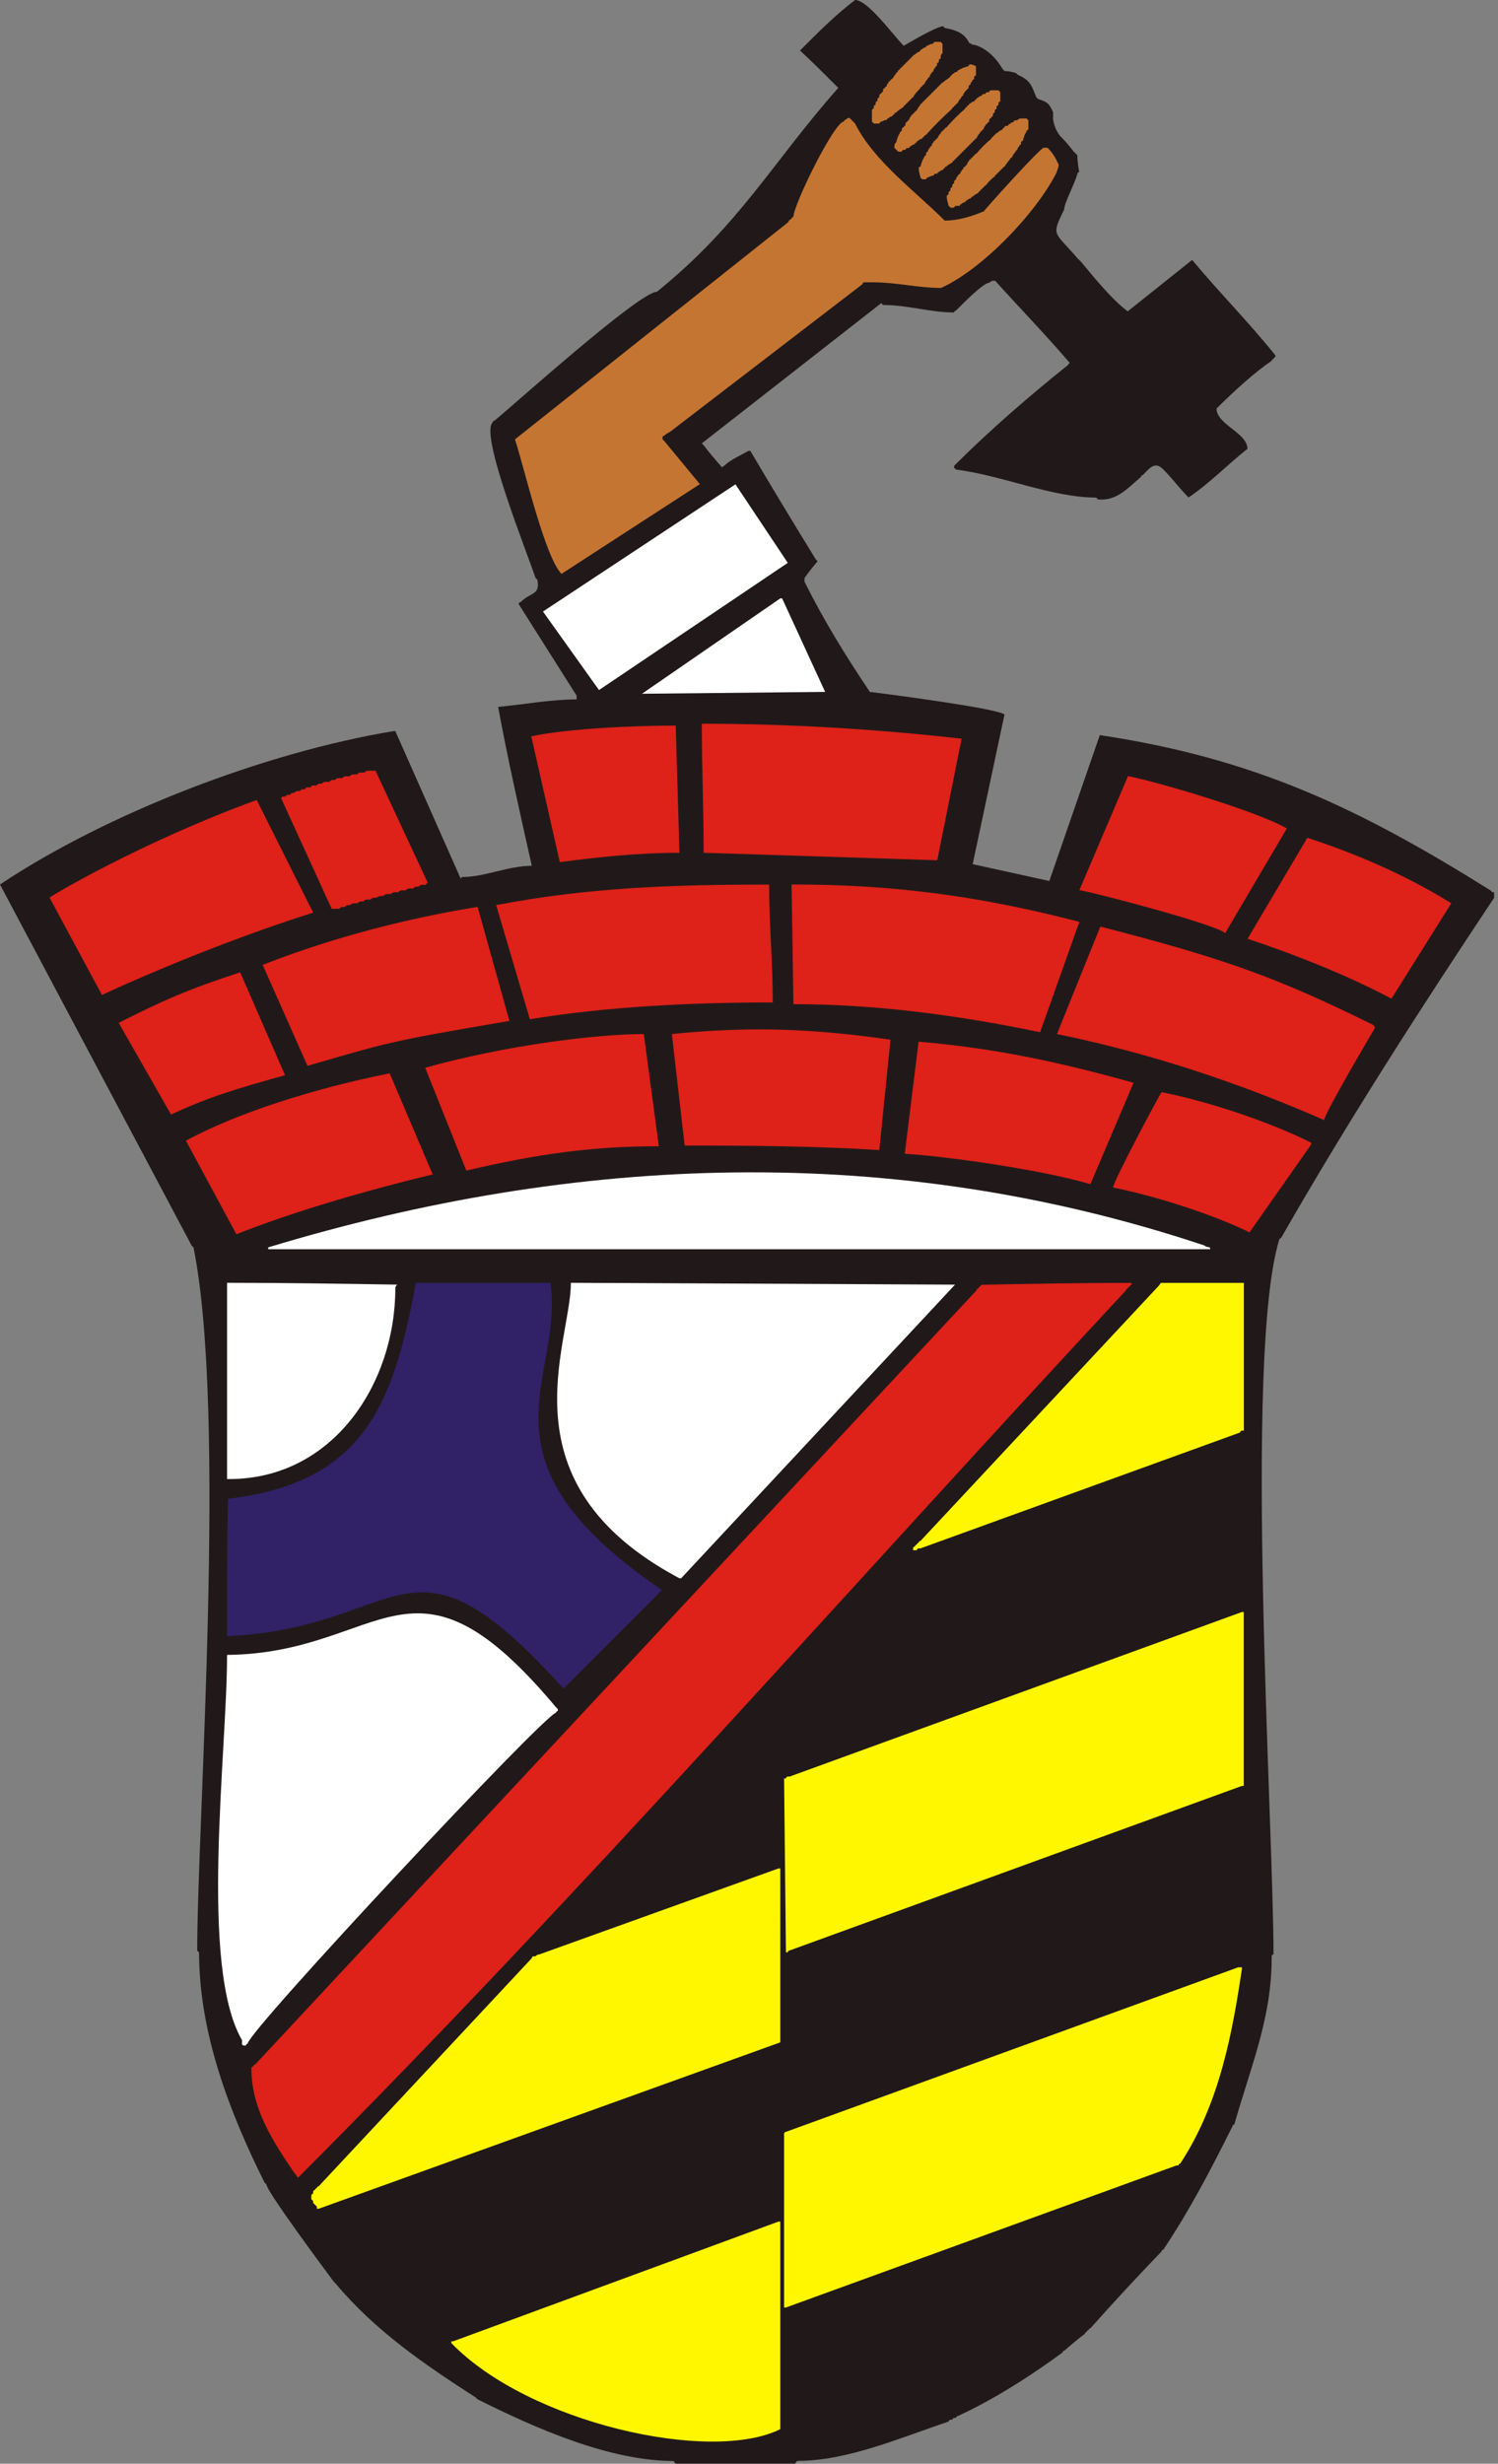
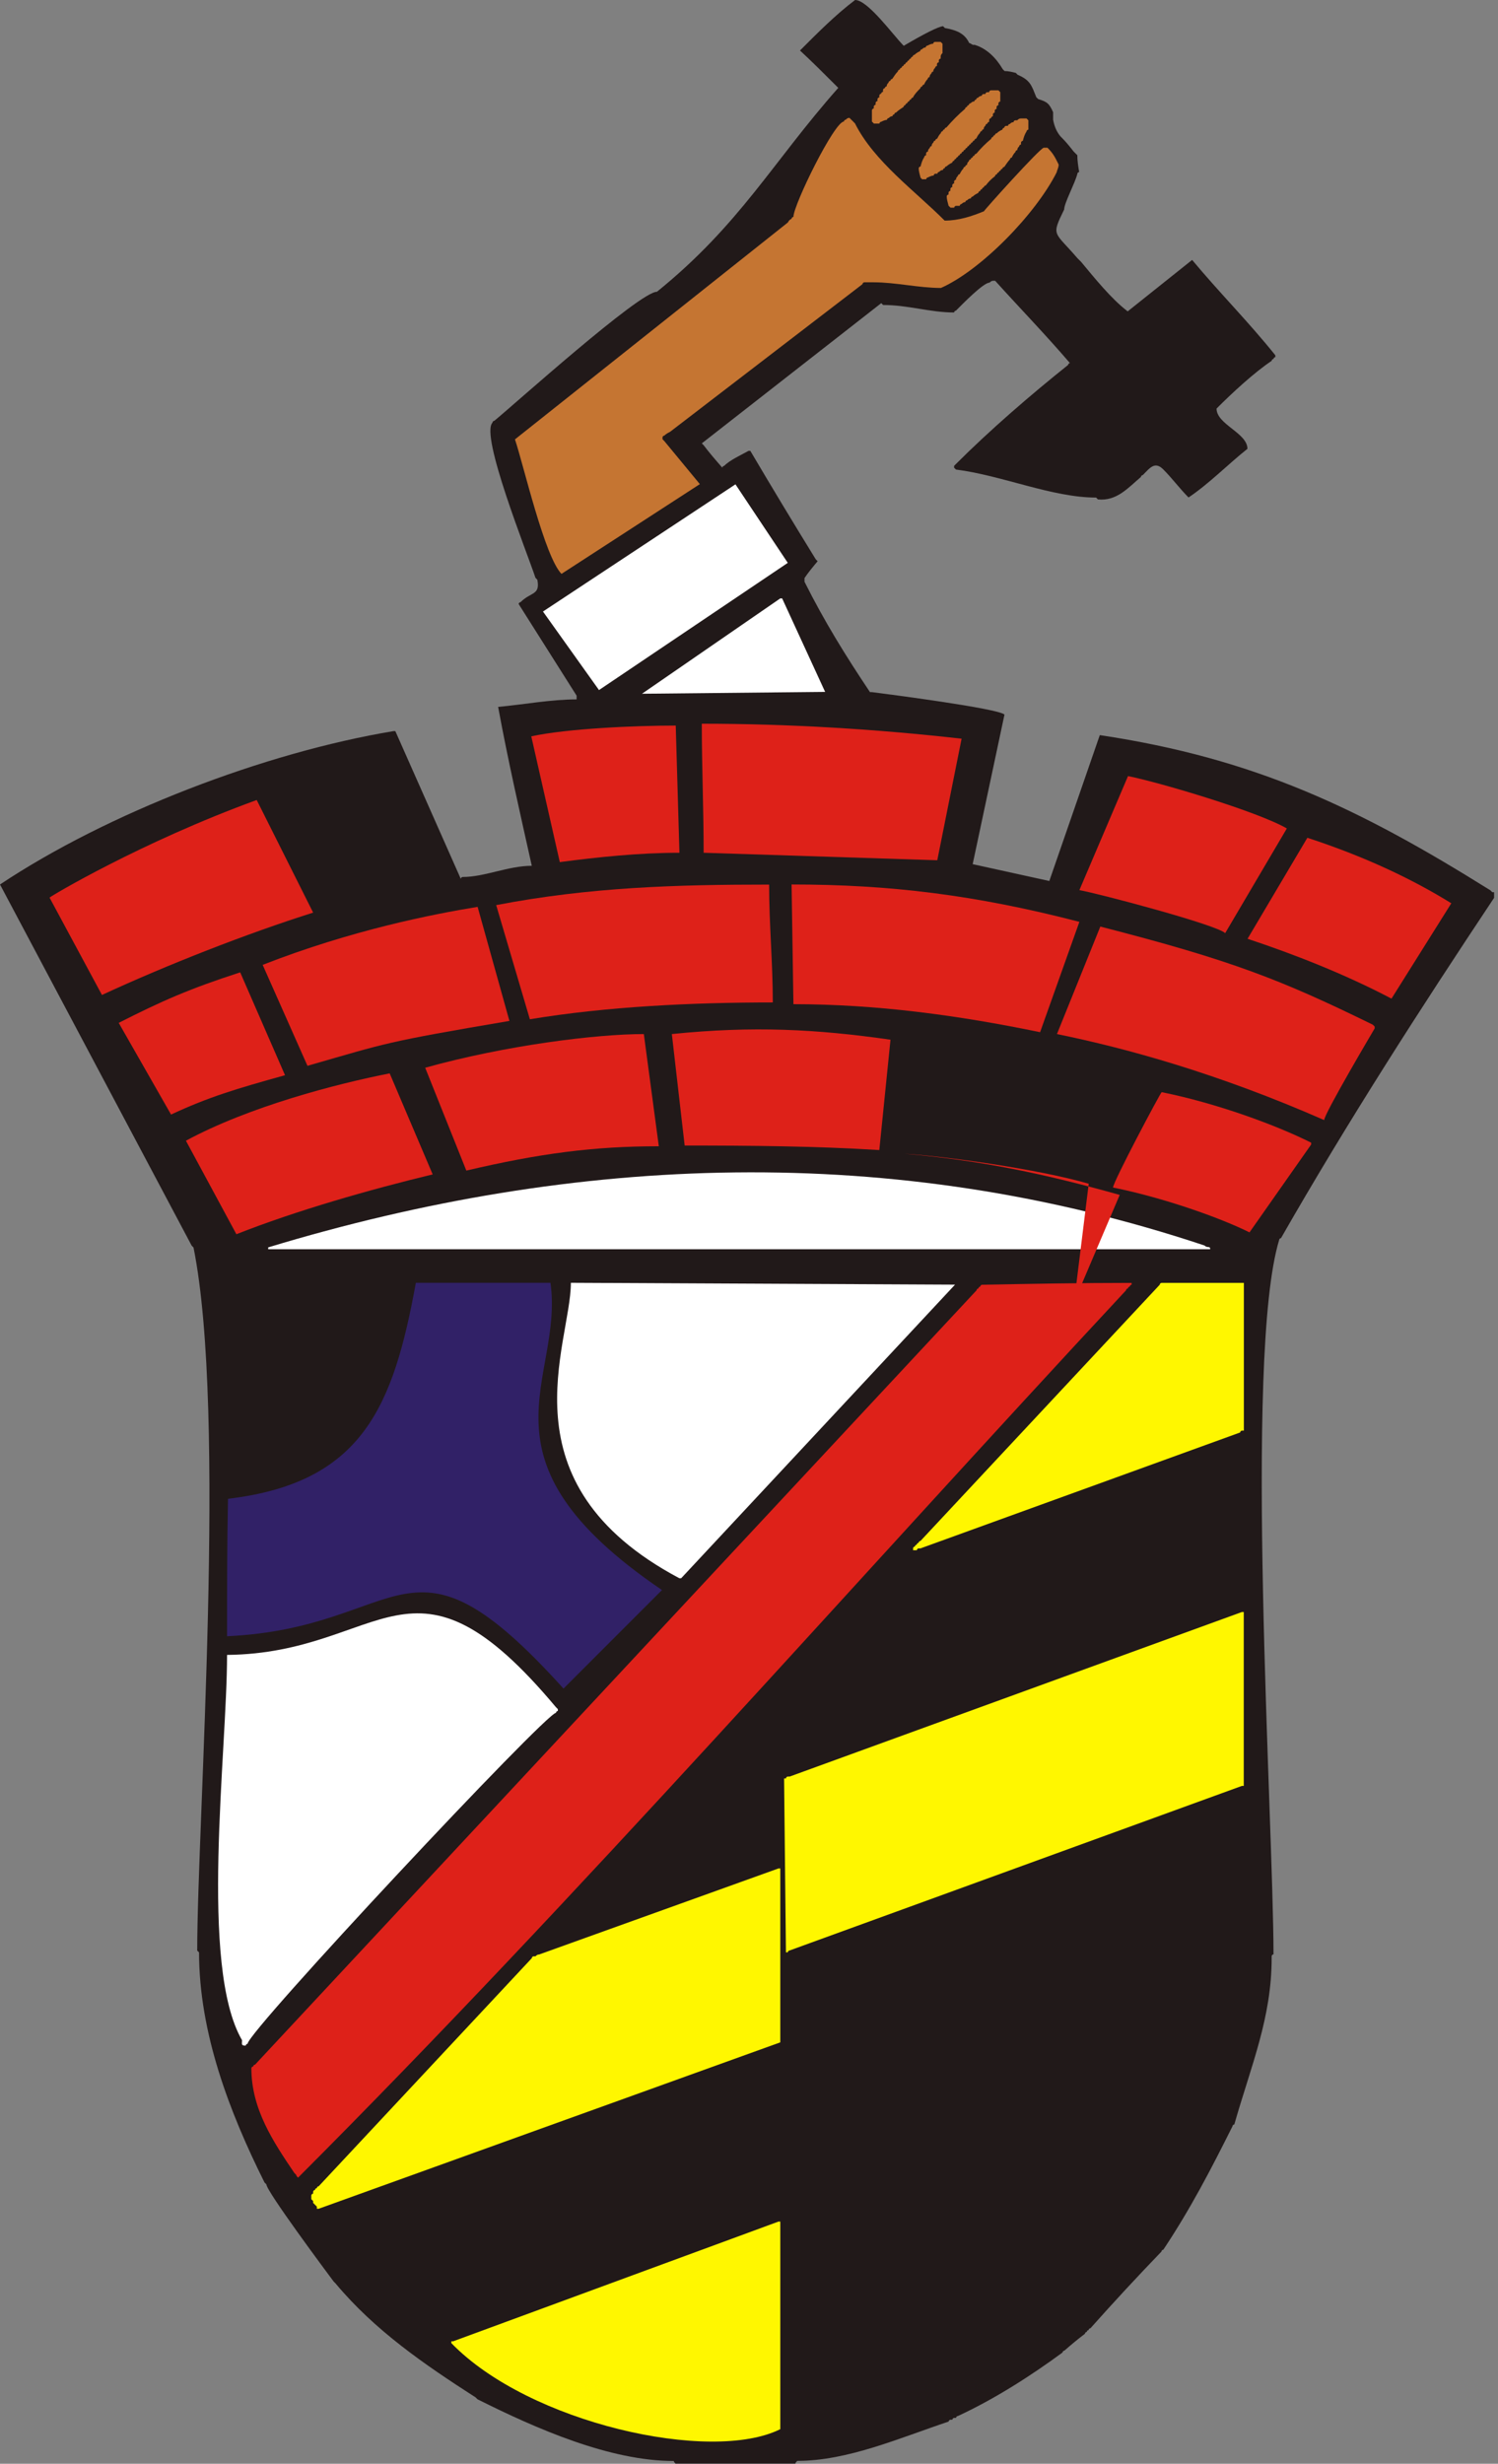
<svg xmlns="http://www.w3.org/2000/svg" viewBox="0 0 146 240">
  <rect x="0" y="0" width="146" height="240" fill="#808080" stroke="none" />
  <defs>
    <style>.am{fill:#c57532;}.am,.an,.ao,.ap,.aq,.ar{fill-rule:evenodd;}.an{fill:#de2119;}.ao{fill:#fff;}.ap{fill:#fff700;}.aq{fill:#312167;}.ar{fill:#211919;}</style>
  </defs>
  <g id="a" />
  <g id="b" />
  <g id="c">
    <path id="d" class="ar" d="M65.85,240c-.09-.09-.18-.18-.18-.27-6.24,0-13.37-3.13-19.13-6.01l-.18-.18c-4.98-3.2-9.83-6.52-13.66-11.11l-.18-.18c-.77-1.03-6.56-8.81-6.56-9.47l-.18-.18c-3.43-6.87-6.38-14.59-6.38-22.41l-.18-.18c0-12.3,2.91-52.26-.36-68.49l-.18-.18L0,86.16c10.45-6.96,25.76-12.85,38.35-14.94h.18l6.38,14.39c0-.09,.09-.18,.18-.18,2.16,0,4.44-1.09,6.74-1.09-1.14-5.12-2.34-10.35-3.28-15.48,2.6-.24,5.12-.73,7.65-.73v-.36l-5.65-8.93c0-.09,.09-.18,.18-.18,1.02-1.02,1.94-.66,1.64-2.19l-.18-.18c-.84-2.52-5.41-13.89-4.19-15.12,0-.09,.09-.18,.18-.18,1.93-1.58,14.14-12.57,15.85-12.57,8.11-6.56,11.29-12.66,17.67-19.86l-.18-.18c-1.18-1.18-2.37-2.37-3.55-3.46,1.7-1.7,3.45-3.47,5.37-4.92,1.25,0,3.71,3.43,4.74,4.46q3.1-1.82,3.83-1.91l.18,.18c1,.18,1.91,.46,2.37,1.46,.09,0,.18,.09,.36,.18h.18c1.18,.36,2.09,1.28,2.73,2.37l.18,.18c.36,0,.73,.09,1.09,.18l.18,.18c1.28,.55,1.37,1.09,1.82,2.19l.18,.18c.91,.27,1.09,.46,1.46,1.28v.73q.18,1,.73,1.64l.18,.18c.36,.36,.73,.82,1.09,1.28,0,0,.09,.09,.18,.18l.18,.18c0,.55,.09,1.09,.18,1.64-.09,0-.18,.09-.18,.18-.23,.93-1.28,2.84-1.28,3.46-1.28,2.64-1,2.09,1.28,4.74l.18,.18,.18,.18c1.3,1.56,2.97,3.64,4.55,4.83l6.28-5.01c2.63,3.16,5.54,6.08,8.11,9.29v.18c-.09,0-.18,.09-.18,.18-.09,0-.18,.09-.18,.18-1.72,1.15-3.91,3.18-5.37,4.65,0,1.55,3.01,2.37,3.01,3.92-1.91,1.52-3.74,3.4-5.74,4.74-.87-.87-1.59-1.86-2.46-2.73-.82-.82-1.28-.18-2,.55-.09,0-.18,.09-.18,.18-1.28,1.09-2.37,2.37-4.19,2.19l-.18-.18c-4.28,0-9.2-2.17-13.66-2.73l-.18-.18v-.18l.18-.18c3.31-3.31,7.26-6.72,10.93-9.65,0-.09,.09-.18,.18-.18-2.34-2.73-4.87-5.34-7.29-8.02h-.18c-.18,0-.27,.09-.36,.18-.61,0-2.64,2.09-3.28,2.73-.09,0-.18,.09-.18,.18-2.35,0-4.46-.73-6.92-.73l-.18-.18-17.49,13.66s.09,.09,.18,.18c.55,.73,1.18,1.46,1.82,2.19,0-.09,.09-.18,.18-.18,.59-.59,1.65-1.05,2.37-1.46h.18c2.1,3.56,4.21,7.05,6.38,10.57l.18,.18c-.46,.55-.91,1.09-1.28,1.64v.36c1.95,3.89,3.98,7.16,6.38,10.75h.18c1.49,.19,12.34,1.59,12.93,2.19l-3.1,14.57,7.47,1.64,4.92-14.21c15.16,2.27,25.34,7.16,38.07,15.12l.18,.18h.18v.55c-7.18,10.78-14.3,21.84-20.77,33.15-.09,0-.18,.09-.18,.18-3.46,11.39-.55,56.83-.55,69.59-.09,0-.18,.09-.18,.18v.18c0,5.83-2,10.46-3.64,16.21-.09,0-.18,.09-.18,.18-2.06,4.12-4.08,8.03-6.74,12.02-.09,0-.18,.09-.18,.18-2.37,2.46-4.65,4.92-6.92,7.47-.09,0-.18,.09-.18,.18-.09,0-.18,.09-.18,.18-.09,0-.18,.09-.18,.18-.73,.55-1.37,1.09-2,1.64-.09,0-.18,.09-.18,.18-3.1,2.28-6.65,4.55-10.2,6.19-.09,0-.18,.09-.18,.18h-.18c-.09,0-.18,.09-.18,.18h-.18c-.09,0-.18,.09-.18,.18-4.82,1.61-9.84,3.83-14.76,3.83-.09,.09-.18,.18-.18,.27h-11.66Z" />
    <path id="e" class="ao" d="M23.59,198.74c-4.19-7.2-1.46-27.96-1.46-37.53,15.34-.17,17.93-11.78,32.06,5.1l.18,.18v.18c-.09,0-.18,.09-.18,.18-.99,0-30.06,31.05-30.06,32.24-.09,0-.18,.09-.18,.18-.48,0-.36-.15-.36-.55h0Z" />
    <path id="f" class="an" d="M28.87,211.86l-.18-.18c-2.06-3.05-4.19-6.23-4.19-10.2,0-.09,.09-.18,.18-.18,0-.09,.09-.18,.18-.18L95.18,125.69c0-.09,.09-.18,.18-.18,0-.09,.09-.18,.18-.18,0-.09,.09-.18,.18-.18,4.83-.09,9.65-.18,14.57-.18v.18c-.09,0-.18,.09-.18,.18-.09,0-.18,.09-.18,.18-.09,0-.18,.09-.18,.18-26.66,28.62-53.19,58.91-80.7,86.44-.09-.09-.18-.18-.18-.27h0Z" />
    <path id="g" class="aq" d="M54.92,164.49c-15.3-16.94-15.21-5.92-32.79-5.1,0-4.46,0-8.93,.09-13.39,13.12-1.55,16.12-9.02,18.31-21.04h13.12c1.35,9.55-8.06,17.08,10.87,29.93l-9.6,9.6h0Z" />
    <path id="h" class="ap" d="M43.99,228.25v-.18h.18l31.7-11.66h.18v20.22c-6.74,3.37-24.49-.57-32.06-8.38Z" />
-     <path id="i" class="ap" d="M76.42,224.79v-16.94c0-.09,.09-.18,.18-.18l44.08-16.03h.36v.18c-.91,6.01-2.12,13.03-6.01,18.94-.09,0-.18,.09-.18,.18h-.18l-38.07,13.84h-.18Z" />
    <path id="j" class="ap" d="M30.88,215.13v-.18l-.18-.18-.18-.18v-.18l-.18-.18v-.36c0-.09,.09-.18,.18-.18v-.18c0-.09,.09-.18,.18-.18,0-.09,.09-.18,.18-.18,0-.09,.09-.18,.18-.18l20.77-22.22c0-.09,.09-.18,.18-.18h.18c.09-.09,.18-.18,.36-.18l23.32-8.38h.18v16.94l-44.99,16.21h-.18Z" />
    <path id="k" class="ap" d="M76.42,173.24h.18c0-.09,.09-.18,.18-.18h.18l44.08-16.03h.18v16.94h-.18l-44.08,16.03c-.09,0-.18,.09-.18,.18h-.18l-.18-16.94Z" />
    <path id="l" class="ap" d="M88.99,151.01v-.18c0-.09,.09-.18,.18-.18,0-.09,.09-.18,.18-.18,0-.09,.09-.18,.18-.18,0-.09,.09-.18,.18-.18l23.32-24.96c0-.09,.09-.18,.18-.18h8.02v14.39h-.18c-.09,0-.18,.09-.18,.18l-31.15,11.29h-.18c-.09,0-.18,.09-.18,.18h-.36Z" />
-     <path id="m" class="ao" d="M22.13,144.09v-19.13c5.46,0,11.02,.09,16.58,.18-.09,.09-.18,.18-.18,.36,0,9.24-6.04,18.58-16.21,18.58h-.18Z" />
    <path id="n" class="ao" d="M55.65,124.96l37.43,.18-26.69,28.6h-.18c-17.46-9.28-10.57-22.77-10.57-28.78h0Z" />
    <path id="o" class="ao" d="M26.14,121.69v-.18c30.06-9.11,60.9-10.3,91.26-.18,.28,.28,.55,0,.55,.36H26.14Z" />
    <path id="p" class="an" d="M23.04,120.23l-4.92-9.11c6.17-3.33,14.62-5.53,19.86-6.56l4.19,9.84c-6.05,1.46-13.3,3.52-19.13,5.83Z" />
    <path id="q" class="an" d="M121.78,120.05c-2.82-1.41-8.37-3.38-13.3-4.37,0-.55,4.65-9.29,4.74-9.29,5.32,1.07,11.12,3.19,14.57,4.92v.18l-6.01,8.56Z" />
-     <path id="r" class="an" d="M106.11,115.31c-4.9-1.43-14.1-2.69-17.93-2.92l1.35-10.92c7.45,.65,13.57,1.94,20.95,4.01l-4.19,9.84h-.18Z" />
+     <path id="r" class="an" d="M106.11,115.31c-4.9-1.43-14.1-2.69-17.93-2.92c7.45,.65,13.57,1.94,20.95,4.01l-4.19,9.84h-.18Z" />
    <path id="s" class="an" d="M45.45,114.03l-4.01-10.02c7.87-2.19,16.68-3.28,21.31-3.28l1.46,10.93c-6.31,0-11.61,.69-18.76,2.37Z" />
    <path id="t" class="an" d="M66.73,111.59l-1.25-10.86c7.92-.81,14.12-.48,21.31,.55l-1.09,10.75c-6.29-.39-12.65-.44-18.97-.44Z" />
    <path id="u" class="an" d="M103.01,100.74l4.23-10.48c12.78,3.28,17.6,5.17,26.56,9.56l.18,.18v.18s-4.92,8.31-4.92,8.93c-10.45-4.58-19.3-7-26.05-8.38h0Z" />
    <path id="v" class="an" d="M16.67,108.57l-5.1-8.93c4.15-2.11,6.91-3.33,11.84-4.92l4.37,10.02c-4.83,1.34-7.45,2.13-11.11,3.83h0Z" />
    <path id="w" class="an" d="M29.97,103.83l-4.37-9.84c8.63-3.38,16.59-4.94,20.95-5.65l3.1,11.11c-12.19,2.07-11.83,2.12-19.67,4.37h0Z" />
    <path id="x" class="an" d="M77.33,97.82l-.18-11.66c9.55,0,17.9,1.01,28.05,3.64l-3.83,10.75c-7.96-1.65-15.96-2.73-24.05-2.73Z" />
    <path id="y" class="an" d="M51.64,99.28l-3.28-11.11c9.13-1.76,17.61-2,26.6-2,0,3.83,.36,7.64,.36,11.48-7.89,0-16.2,.4-23.68,1.64h0Z" />
    <path id="a`" class="an" d="M121.59,91.45l5.83-9.84c5.79,1.89,10.38,4.12,14.03,6.38l-5.83,9.29c-4.54-2.39-9.59-4.36-14.03-5.83h0Z" />
    <path id="aa" class="an" d="M9.93,96.91l-5.1-9.47c0-.08,8.92-5.41,20.19-9.51l5.5,10.97c-6.43,2.03-14.2,5.07-20.58,8.02Z" />
    <path id="ab" class="an" d="M119.41,90.9c-.82-.82-12.5-3.9-14.21-4.19l4.74-11.11c3.22,.65,12.64,3.46,15.48,5.1l-6.01,10.2h0Z" />
-     <path id="ac" class="an" d="M32.33,88.53l-4.92-10.75c0-.09,.09-.18,.18-.18h.18c.09-.09,.18-.18,.36-.18h.18c0-.09,.09-.18,.18-.18h.18c.09-.09,.18-.18,.36-.18h.18c.09-.09,.18-.18,.36-.18h.18c0-.09,.09-.18,.18-.18h.36c0-.09,.09-.18,.18-.18h.36c.09-.09,.18-.18,.36-.18h.18c.09-.09,.18-.18,.36-.18h.36c.09-.09,.18-.18,.36-.18h.18c.09-.09,.18-.18,.36-.18h.36c.09-.09,.18-.18,.36-.18h.36c.09-.09,.18-.18,.36-.18h.36c.09-.09,.18-.18,.36-.18h.36c.09-.09,.18-.18,.36-.18h.73l5.1,10.93c-.09,0-.18,.09-.18,.18h-.36c-.18,0-.27,.09-.36,.18h-.18c-.18,0-.27,.09-.36,.18h-.36c-.18,0-.27,.09-.36,.18h-.36c-.18,0-.27,.09-.36,.18h-.36c-.18,0-.27,.09-.36,.18h-.36c-.18,0-.27,.09-.36,.18h-.18c-.18,0-.36,.09-.55,.18h-.18c-.18,0-.27,.09-.36,.18h-.36c-.18,0-.27,.09-.36,.18h-.18c-.18,0-.27,.09-.36,.18h-.36c-.18,0-.27,.09-.36,.18h-.18c-.18,0-.27,.09-.36,.18h-.18c-.18,0-.27,.09-.36,.18h-.73Z" />
    <path id="ad" class="an" d="M54.56,83.98l-2.78-12.25c3.48-.76,10.09-1.05,14.08-1.05l.36,12.39c-3.93,0-7.94,.42-11.66,.91Z" />
    <path id="ae" class="an" d="M68.58,83.07c0-4.19-.18-8.38-.18-12.57,8.51,0,17.13,.53,25.32,1.46l-2.37,11.84-22.77-.73h0Z" />
    <path id="af" class="ao" d="M62.57,67.58l13.48-9.29h.18l4.19,9.11-17.85,.18Z" />
    <polygon id="ag" class="ao" points="58.38 67.22 52.92 59.57 71.68 47.18 76.78 54.83 58.38 67.22" />
    <path id="ah" class="am" d="M54.74,55.92c-1.65-1.65-3.7-10.58-4.55-13.12l26.6-21.13c.09-.18,.18-.27,.36-.36,0-.09,.09-.18,.18-.18,0-1.17,3.99-9.29,4.92-9.29,0-.09,.09-.18,.18-.18,.09-.09,.18-.18,.36-.18,0,0,.09,.09,.18,.18l.18,.18,.18,.18c1.84,3.69,5.89,6.61,8.74,9.47,1.37,0,2.64-.42,3.83-.91,0-.09,5.49-6.19,5.83-6.19h.36c.56,.56,.74,.93,1.09,1.64,0,.33-.18,.58-.18,.73-2.05,4.09-7.39,9.56-11.29,11.29-2.18,0-4.4-.55-6.56-.55h-.91c-.09,0-.18,.09-.18,.18l-18.76,14.39c-.18,.09-.36,.18-.55,.36-.09,0-.18,.09-.18,.18v.18s.09,.09,.18,.18l3.46,4.19-13.48,8.74h0Z" />
    <path id="ai" class="am" d="M92.63,20.22l-.18-.18c-.09-.36-.18-.64-.18-.91,0-.09,.09-.18,.18-.18v-.18c0-.09,.09-.18,.18-.18v-.18c0-.09,.09-.18,.18-.18v-.18c0-.09,.09-.18,.18-.18v-.18c0-.09,.09-.18,.18-.18,0-.18,.09-.27,.18-.36,0-.09,.09-.18,.18-.18,.09-.18,.18-.36,.36-.55,0-.09,.09-.18,.18-.18,0-.09,.09-.18,.18-.18,0-.18,.09-.27,.18-.36,0-.09,.09-.18,.18-.18,0-.09,.09-.18,.18-.18,0-.09,.09-.18,.18-.18,0-.09,.09-.18,.18-.18,.46-.55,.91-1,1.46-1.46,0-.09,.09-.18,.18-.18,0-.09,.09-.18,.18-.18,0-.09,.09-.18,.18-.18,.18-.18,.36-.27,.55-.36,0-.09,.09-.18,.18-.18,0-.09,.09-.18,.18-.18h.18c0-.09,.09-.18,.18-.18,.09-.09,.18-.18,.36-.18,0-.09,.09-.18,.18-.18h.18c.09-.09,.18-.18,.36-.18h.55l.18,.18v.91c-.09,0-.18,.09-.18,.18-.18,.27-.27,.55-.36,.91-.09,0-.18,.09-.18,.18v.18c-.09,0-.18,.09-.18,.18-.09,.09-.18,.18-.18,.36-.09,0-.18,.09-.18,.18-.18,.18-.27,.36-.36,.55-.09,0-.18,.09-.18,.18-.18,.18-.36,.46-.55,.73-.09,0-.18,.09-.18,.18-.09,0-.18,.09-.18,.18-.09,0-.18,.09-.18,.18-.09,0-.18,.09-.18,.18-.09,0-.18,.09-.18,.18-.36,.27-.64,.55-.91,.91-.09,0-.18,.09-.18,.18-.09,0-.18,.09-.18,.18-.09,0-.18,.09-.18,.18-.09,0-.18,.09-.18,.18-.18,.09-.36,.18-.55,.36-.09,0-.18,.09-.18,.18-.18,0-.27,.09-.36,.18-.09,0-.18,.09-.18,.18-.18,0-.27,.09-.36,.18-.09,0-.18,.09-.18,.18h-.36c-.09,0-.18,.09-.18,.18h-.36Z" />
    <path id="aj" class="am" d="M89.9,17.49l-.18-.18c-.09-.36-.18-.64-.18-.91,0-.09,.09-.18,.18-.18,.09-.36,.18-.64,.36-.91,0-.09,.09-.18,.18-.18v-.18c0-.09,.09-.18,.18-.18,0-.18,.09-.27,.18-.36,0-.09,.09-.18,.18-.18,0-.18,.09-.27,.18-.36,0-.09,.09-.18,.18-.18,0-.09,.09-.18,.18-.18,.09-.18,.18-.36,.36-.55,0-.09,.09-.18,.18-.18,0-.09,.09-.18,.18-.18,0-.09,.09-.18,.18-.18,.55-.64,1.18-1.28,1.82-1.82,0-.09,.09-.18,.18-.18,0-.09,.09-.18,.18-.18,0-.09,.09-.18,.18-.18,.09-.09,.18-.18,.36-.18,0-.09,.09-.18,.18-.18,0-.09,.09-.18,.18-.18,.09-.09,.18-.18,.36-.18,0-.09,.09-.18,.18-.18h.18c0-.09,.09-.18,.18-.18h.18c0-.09,.09-.18,.18-.18h.73l.18,.18v.91c-.09,0-.18,.09-.18,.18v.18c-.09,0-.18,.09-.18,.18v.18c-.09,0-.18,.09-.18,.18v.18c-.09,0-.18,.09-.18,.18v.18c-.09,0-.18,.09-.18,.18-.09,0-.18,.09-.18,.18v.18c-.09,0-.18,.09-.18,.18-.09,0-.18,.09-.18,.18-.09,.09-.18,.18-.18,.36-.09,0-.18,.09-.18,.18-.09,0-.18,.09-.18,.18-.18,.18-.27,.36-.36,.55-.09,0-.18,.09-.18,.18-.09,0-.18,.09-.18,.18-.09,0-.18,.09-.18,.18-.09,0-.18,.09-.18,.18-.09,0-.18,.09-.18,.18-.09,0-.18,.09-.18,.18-.09,0-.18,.09-.18,.18-.09,0-.18,.09-.18,.18-.09,0-.18,.09-.18,.18-.09,0-.18,.09-.18,.18-.09,0-.18,.09-.18,.18-.09,0-.18,.09-.18,.18-.09,0-.18,.09-.18,.18-.18,.09-.36,.18-.55,.36-.09,0-.18,.09-.18,.18-.09,0-.18,.09-.18,.18-.18,0-.27,.09-.36,.18-.09,0-.18,.09-.18,.18h-.18c-.09,0-.18,.09-.18,.18-.18,0-.36,.09-.55,.18-.09,0-.18,.09-.18,.18h-.36Z" />
-     <path id="ak" class="am" d="M87.53,14.76l-.18-.18-.18-.18v-.18c0-.18,.09-.27,.18-.36,.09-.36,.18-.64,.36-.91,0-.09,.09-.18,.18-.18v-.18c0-.09,.09-.18,.18-.18,0-.09,.09-.18,.18-.18v-.18c0-.09,.09-.18,.18-.18,0-.09,.09-.18,.18-.18,0-.18,.09-.27,.18-.36,0-.09,.09-.18,.18-.18,0-.09,.09-.18,.18-.18,0-.09,.09-.18,.18-.18,.09-.18,.18-.36,.36-.55,0-.09,.09-.18,.18-.18,0-.09,.09-.18,.18-.18,0-.09,.09-.18,.18-.18,0-.09,.09-.18,.18-.18,0-.09,.09-.18,.18-.18,0-.09,.09-.18,.18-.18,0-.09,.09-.18,.18-.18,0-.09,.09-.18,.18-.18,0-.09,.09-.18,.18-.18,0-.09,.09-.18,.18-.18,0-.09,.09-.18,.18-.18,0-.09,.09-.18,.18-.18,.18-.18,.46-.36,.73-.55,0-.09,.09-.18,.18-.18,0-.09,.09-.18,.18-.18,.09-.09,.18-.18,.36-.18,0-.09,.09-.18,.18-.18,.27-.18,.55-.27,.91-.36,0-.09,.09-.18,.18-.18,.18,0,.36,.09,.55,.18v.91c-.09,0-.18,.09-.18,.18v.18c-.09,0-.18,.09-.18,.18-.09,.09-.18,.18-.18,.36-.09,0-.18,.09-.18,.18v.18c-.09,0-.18,.09-.18,.18-.09,0-.18,.09-.18,.18-.09,.09-.18,.18-.18,.36-.09,0-.18,.09-.18,.18-.18,.18-.27,.36-.36,.55-.09,0-.18,.09-.18,.18-.09,0-.18,.09-.18,.18-.09,0-.18,.09-.18,.18-.91,.82-1.73,1.64-2.55,2.55-.09,0-.18,.09-.18,.18-.09,0-.18,.09-.18,.18-.18,0-.27,.09-.36,.18-.09,0-.18,.09-.18,.18-.09,0-.18,.09-.18,.18-.18,0-.27,.09-.36,.18-.09,0-.18,.09-.18,.18h-.18c-.09,0-.18,.09-.18,.18h-.18c-.09,0-.18,.09-.18,.18h-.36Z" />
    <path id="al" class="am" d="M85.16,12.02l-.18-.18v-1.09c0-.09,.09-.18,.18-.18v-.18c0-.09,.09-.18,.18-.18v-.18c0-.09,.09-.18,.18-.18v-.18c0-.09,.09-.18,.18-.18v-.18c0-.09,.09-.18,.18-.18,0-.09,.09-.18,.18-.18v-.18c0-.09,.09-.18,.18-.18,0-.09,.09-.18,.18-.18,0-.18,.09-.27,.18-.36,0-.09,.09-.18,.18-.18,0-.09,.09-.18,.18-.18,.18-.27,.36-.55,.55-.73,0-.09,.09-.18,.18-.18,0-.09,.09-.18,.18-.18,0-.09,.09-.18,.18-.18,0-.09,.09-.18,.18-.18,0-.09,.09-.18,.18-.18,0-.09,.09-.18,.18-.18,0-.09,.09-.18,.18-.18,0-.09,.09-.18,.18-.18,0-.09,.09-.18,.18-.18,.18-.18,.36-.27,.55-.36,0-.09,.09-.18,.18-.18,.09-.09,.18-.18,.36-.18,0-.09,.09-.18,.18-.18,.18-.09,.36-.18,.55-.18,0-.09,.09-.18,.18-.18h.55s.09,.09,.18,.18v.91c-.09,.09-.18,.18-.18,.36v.18c-.09,0-.18,.09-.18,.18v.18c-.09,0-.18,.09-.18,.18v.18c-.09,0-.18,.09-.18,.18-.09,.09-.18,.18-.18,.36-.09,0-.18,.09-.18,.18-.09,.09-.18,.18-.18,.36-.09,0-.18,.09-.18,.18-.18,.18-.27,.36-.36,.55-.09,0-.18,.09-.18,.18-.09,0-.18,.09-.18,.18-.27,.27-.55,.55-.73,.91-.09,0-.18,.09-.18,.18-.09,0-.18,.09-.18,.18-.09,0-.18,.09-.18,.18-.09,0-.18,.09-.18,.18-.09,0-.18,.09-.18,.18-.27,.18-.55,.36-.73,.55-.09,0-.18,.09-.18,.18-.09,0-.18,.09-.18,.18-.18,0-.27,.09-.36,.18-.09,0-.18,.09-.18,.18-.18,0-.36,.09-.55,.18-.09,0-.18,.09-.18,.18h-.55Z" />
  </g>
</svg>